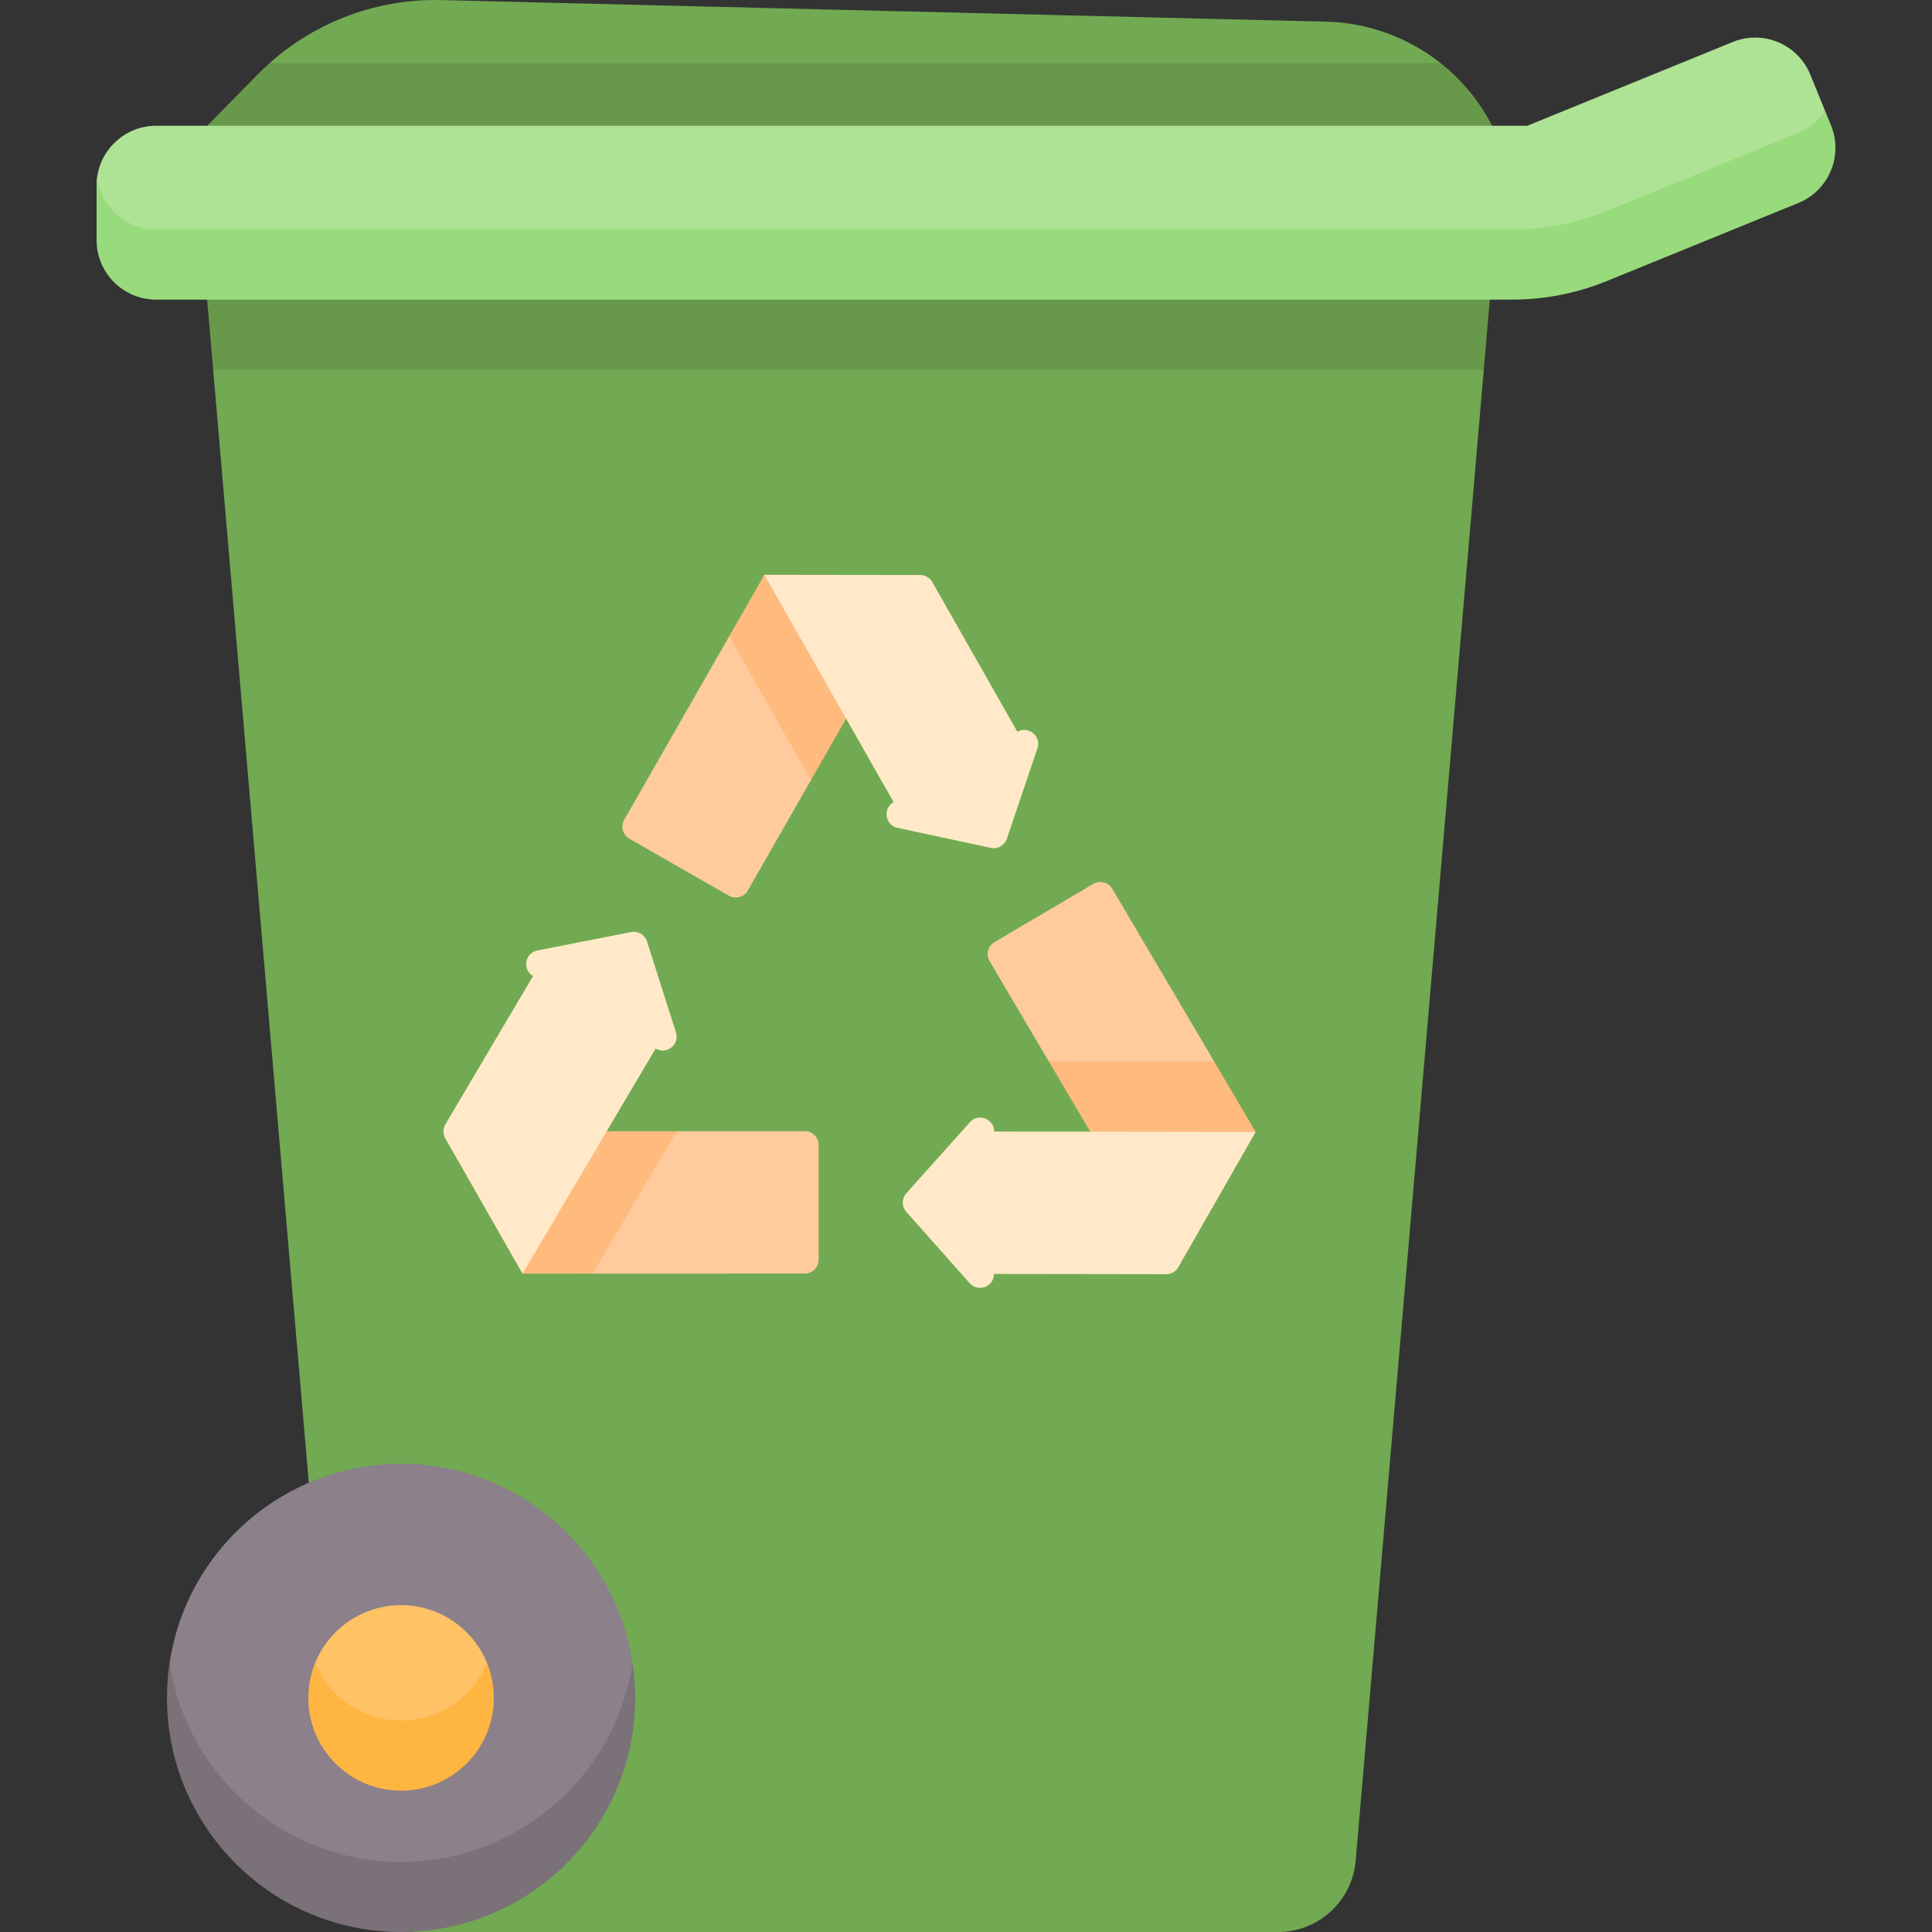
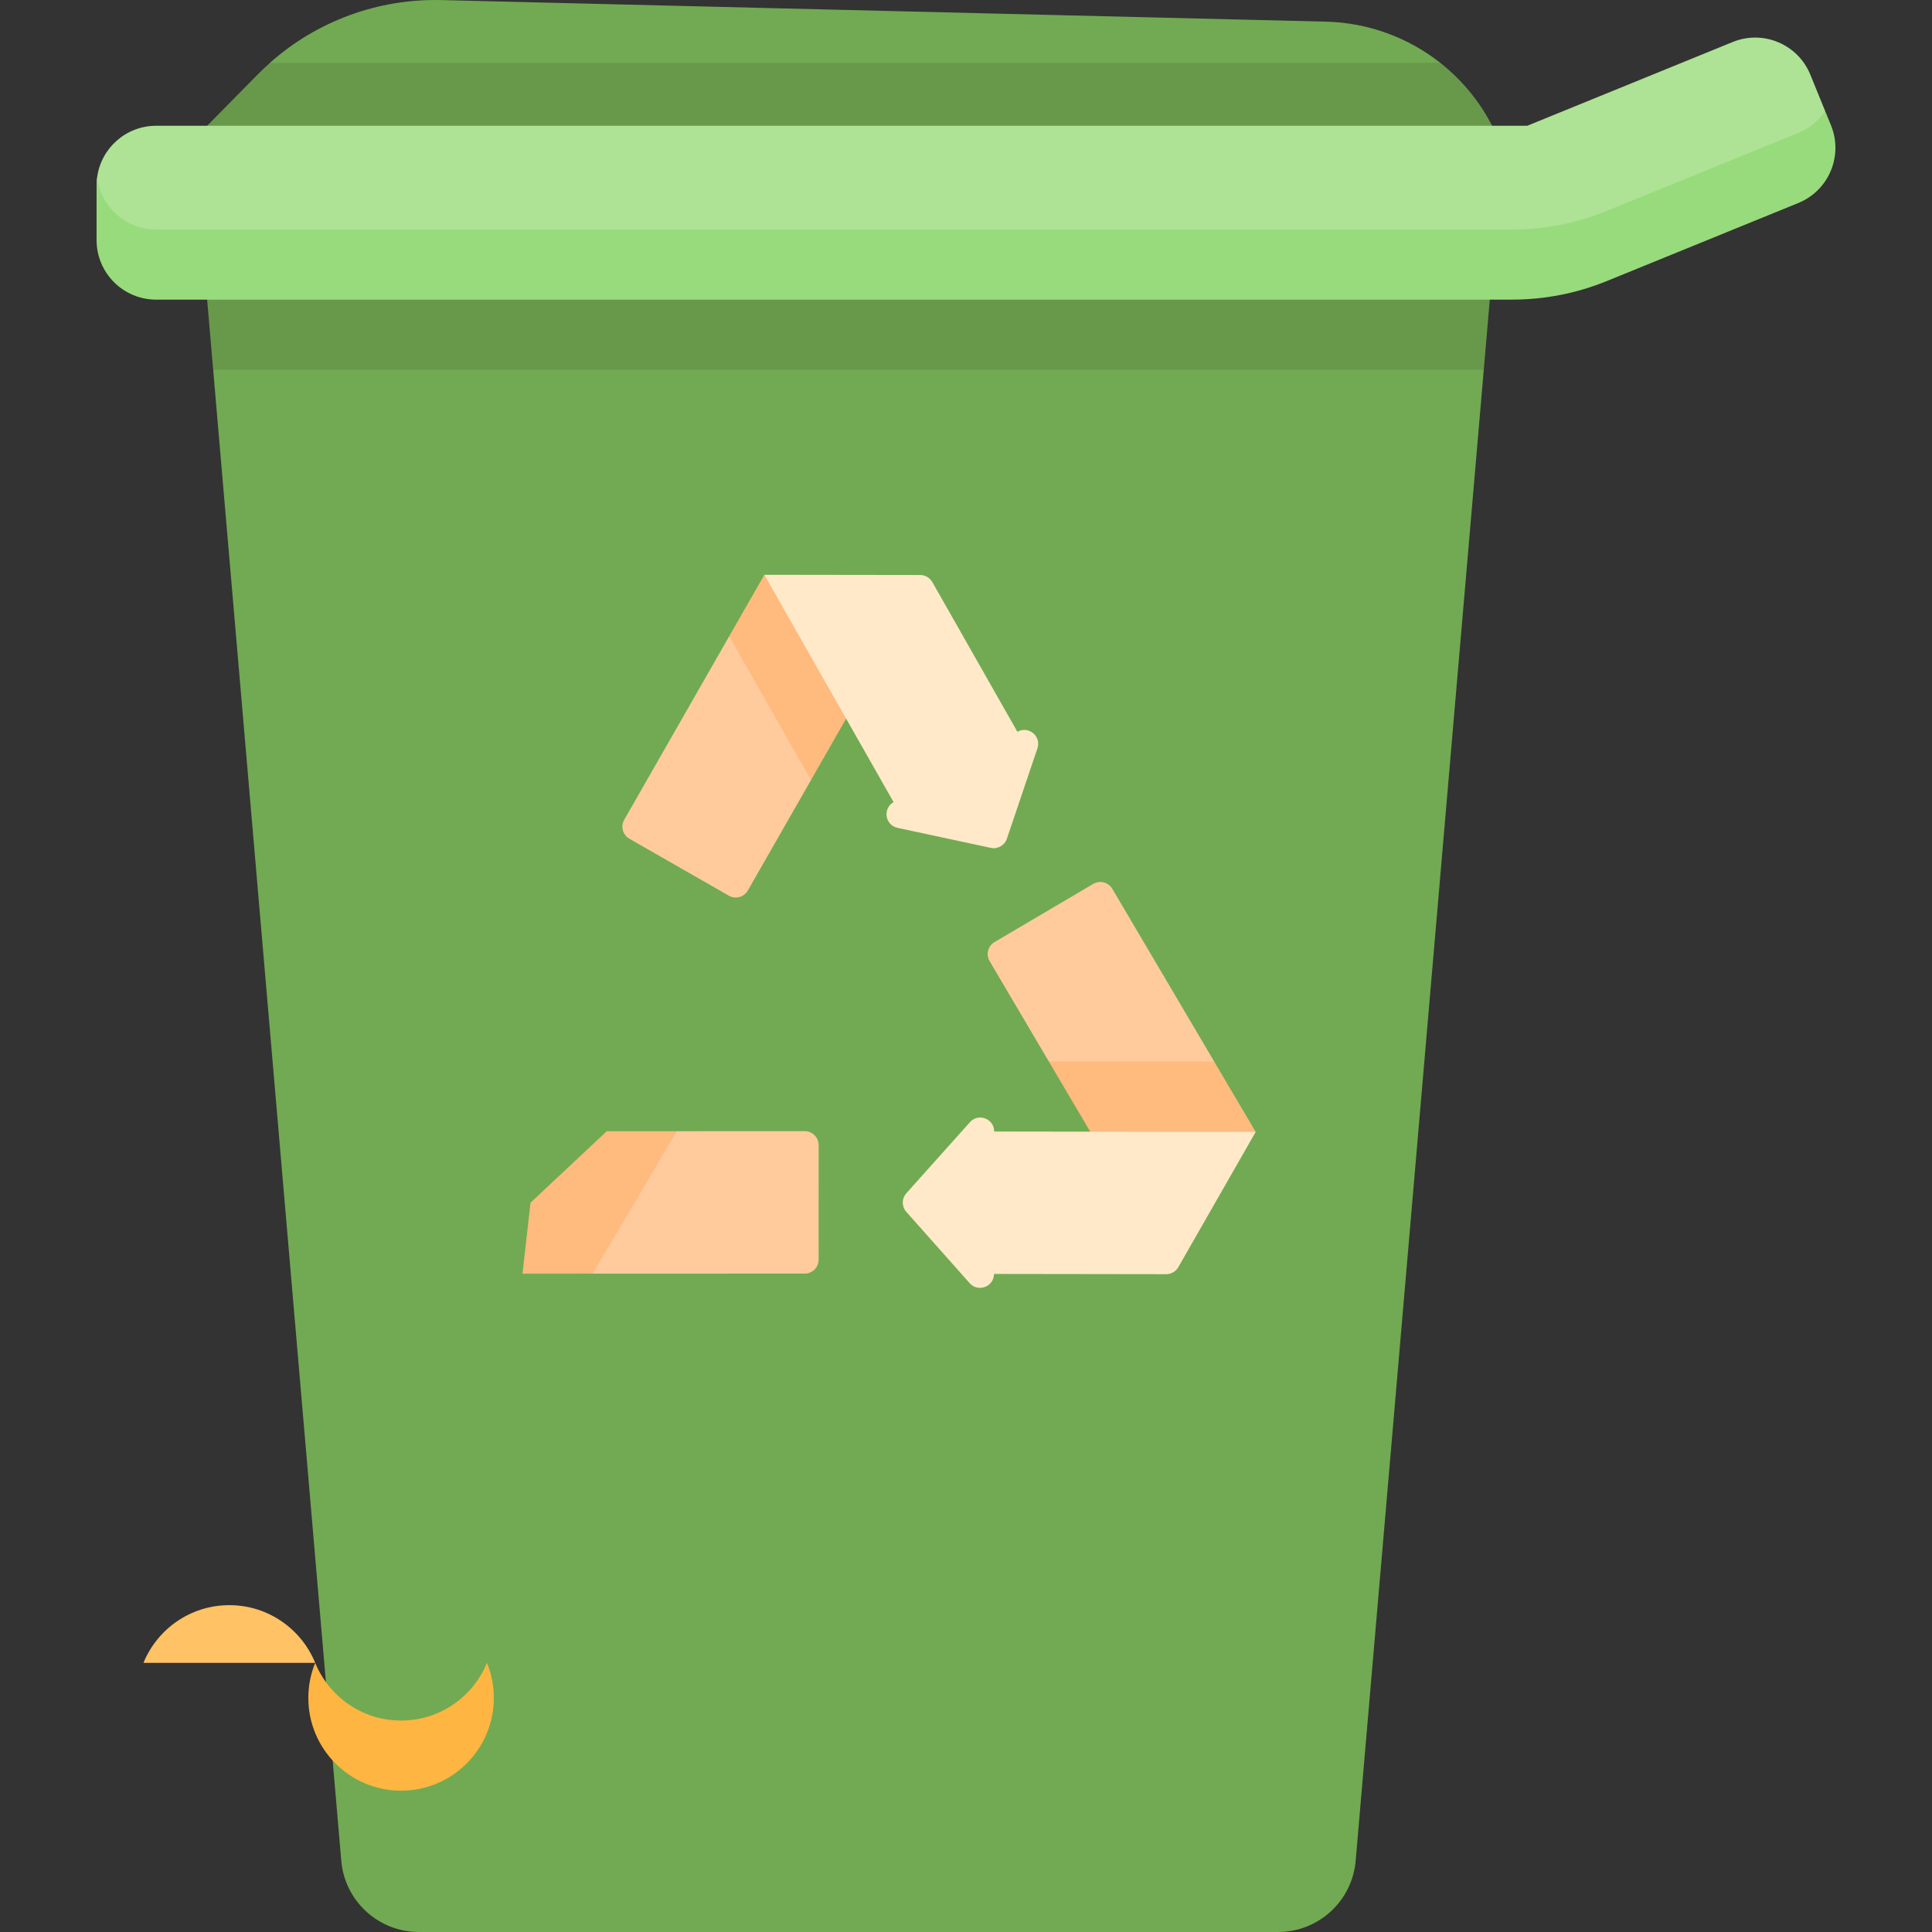
<svg xmlns="http://www.w3.org/2000/svg" id="Capa_1" height="512" viewBox="0 0 512 512" width="512">
  <rect x="0" y="0" width="512" height="512" fill="#333333" stroke="none" />
  <g>
    <g>
      <path d="m81.896 24.333-10.367-7.68c12.445-11.06 28.666-17.042 45.418-16.633l234.465 5.719c11.206.273 21.784 4.216 30.288 10.923l-4.266 7.671z" fill="#71aa52" />
      <path d="m381.697 16.666h-310.156c-1.089.968-2.16 1.96-3.189 3.005l-13.456 13.662v15.583h340.539v-15.583c-3.393-6.591-8.114-12.231-13.738-16.667z" fill="#68994b" />
      <path d="m338.696 512h-227.684c-10.718 0-19.655-8.201-20.572-18.881l-33.948-395.132 16.404-9.581h303.917l16.404 9.581-33.948 395.132c-.919 10.68-9.855 18.881-20.573 18.881z" fill="#71aa52" />
      <path d="m393.216 97.987 2.358-27.452-341.452-.128 2.37 27.58z" fill="#68994b" />
      <path d="m314.772 290.963 7.019-9.615-27.02-45.803c-1.034-1.753-3.293-2.337-5.047-1.303l-26.162 15.415c-1.755 1.034-2.339 3.295-1.304 5.049l15.688 26.596 19.972 9.601z" fill="#ffcb9d" />
      <path d="m288.919 299.902 20.99 9.029 22.863-8.968-10.981-18.615-43.844-.046z" fill="#ffba7e" />
      <path d="m152.521 328.993 4.533 8.537 56.207-.019c2.036-.001 3.685-1.651 3.686-3.686l.005-30.366c0-2.037-1.651-3.688-3.688-3.687l-33.89.011-12.938 5.678z" fill="#ffcb9d" />
      <path d="m202.564 170.69-9.32-2.075-27.817 48.627c-1.011 1.767-.398 4.018 1.368 5.03l26.35 15.092c1.768 1.012 4.021.399 5.032-1.369l16.736-29.255.32-16.292z" fill="#ffcb9d" />
      <path d="m263.467 299.867v-.008c.005-3.387-4.177-4.987-6.435-2.463l-16.852 18.841c-1.249 1.396-1.252 3.507-.008 4.907l16.8 18.908c2.25 2.533 6.438.944 6.443-2.444l45.642.063c1.324.002 2.548-.707 3.205-1.856l20.509-35.852z" fill="#ffe9c8" />
      <path d="m179.373 299.782-18.584.006-20.199 18.941-2.121 18.807 18.584-.007z" fill="#ffba7e" />
      <path d="m193.244 168.615 21.67 38.124 9.32-16.292 4.261-17.403-25.916-20.696h-.029z" fill="#ffba7e" />
-       <path d="m44.947 440.673s0 61.747 61.342 61.747c62.037 0 61.342-61.746 61.342-61.747-4.484-29.855-30.238-52.747-61.342-52.747s-56.858 22.892-61.342 52.747z" fill="#8c808a" />
      <path d="m483.691 29.441-3.937-9.657c-3.29-8.07-12.499-11.945-20.569-8.655l-54.458 22.203h-363.352c-8.025 0-14.651 5.991-15.65 13.744-.086.666-.13 1.346-.13 2.035l7.309 21.294 367.829-.004c8.6 0 17.118-1.669 25.082-4.916l50.764-20.693c8.07-3.289 7.112-15.351 7.112-15.351z" fill="#aee295" />
      <path d="m483.691 29.441c-1.688 2.501-4.108 4.547-7.112 5.772l-50.764 20.694c-7.964 3.246-16.482 4.916-25.082 4.916l-359.358.003c-8.024 0-14.635-5.994-15.634-13.747-.086.667-.146 1.343-.146 2.033v14.514c0 8.715 7.065 15.78 15.78 15.78l359.358-.004c8.6 0 17.118-1.669 25.082-4.916l50.764-20.693c8.07-3.29 11.945-12.5 8.654-20.569z" fill="#98db7c" />
-       <path d="m106.289 493.419c-31.104 0-56.858-22.892-61.342-52.747-.455 3.031-.695 6.133-.695 9.29 0 34.262 27.775 62.037 62.037 62.037s62.037-27.775 62.037-62.037c0-3.158-.24-6.259-.695-9.29-4.484 29.855-30.238 52.747-61.342 52.747z" fill="#7b7179" />
-       <path d="m83.532 440.673s0 24.289 22.757 24.289 22.757-24.289 22.757-24.289c-3.665-8.968-12.471-15.289-22.757-15.289s-19.092 6.321-22.757 15.289z" fill="#ffc265" />
+       <path d="m83.532 440.673c-3.665-8.968-12.471-15.289-22.757-15.289s-19.092 6.321-22.757 15.289z" fill="#ffc265" />
      <path d="m106.289 455.962c-10.286 0-19.092-6.321-22.757-15.289-1.172 2.867-1.822 6.002-1.822 9.29 0 13.575 11.005 24.58 24.579 24.58 13.575 0 24.58-11.005 24.58-24.58 0-3.288-.651-6.424-1.822-9.29-3.666 8.968-12.471 15.289-22.758 15.289z" fill="#ffb541" />
      <g fill="#ffe9c8">
-         <path d="m173.744 277.88.007.004c2.915 1.724 6.418-1.066 5.389-4.293l-7.674-24.085c-.569-1.785-2.385-2.859-4.223-2.499l-24.819 4.872c-3.325.652-4.083 5.067-1.166 6.791l-23.231 39.288c-.674 1.14-.685 2.554-.029 3.704l20.471 35.874z" />
        <path d="m236.811 212.574-.007.004c-2.945 1.674-2.264 6.099 1.048 6.81l24.714 5.307c1.831.393 3.666-.649 4.266-2.423l8.103-23.96c1.085-3.209-2.369-6.061-5.314-4.386l-22.554-39.681c-.654-1.151-1.876-1.863-3.2-1.865l-41.303-.057z" />
      </g>
    </g>
  </g>
</svg>